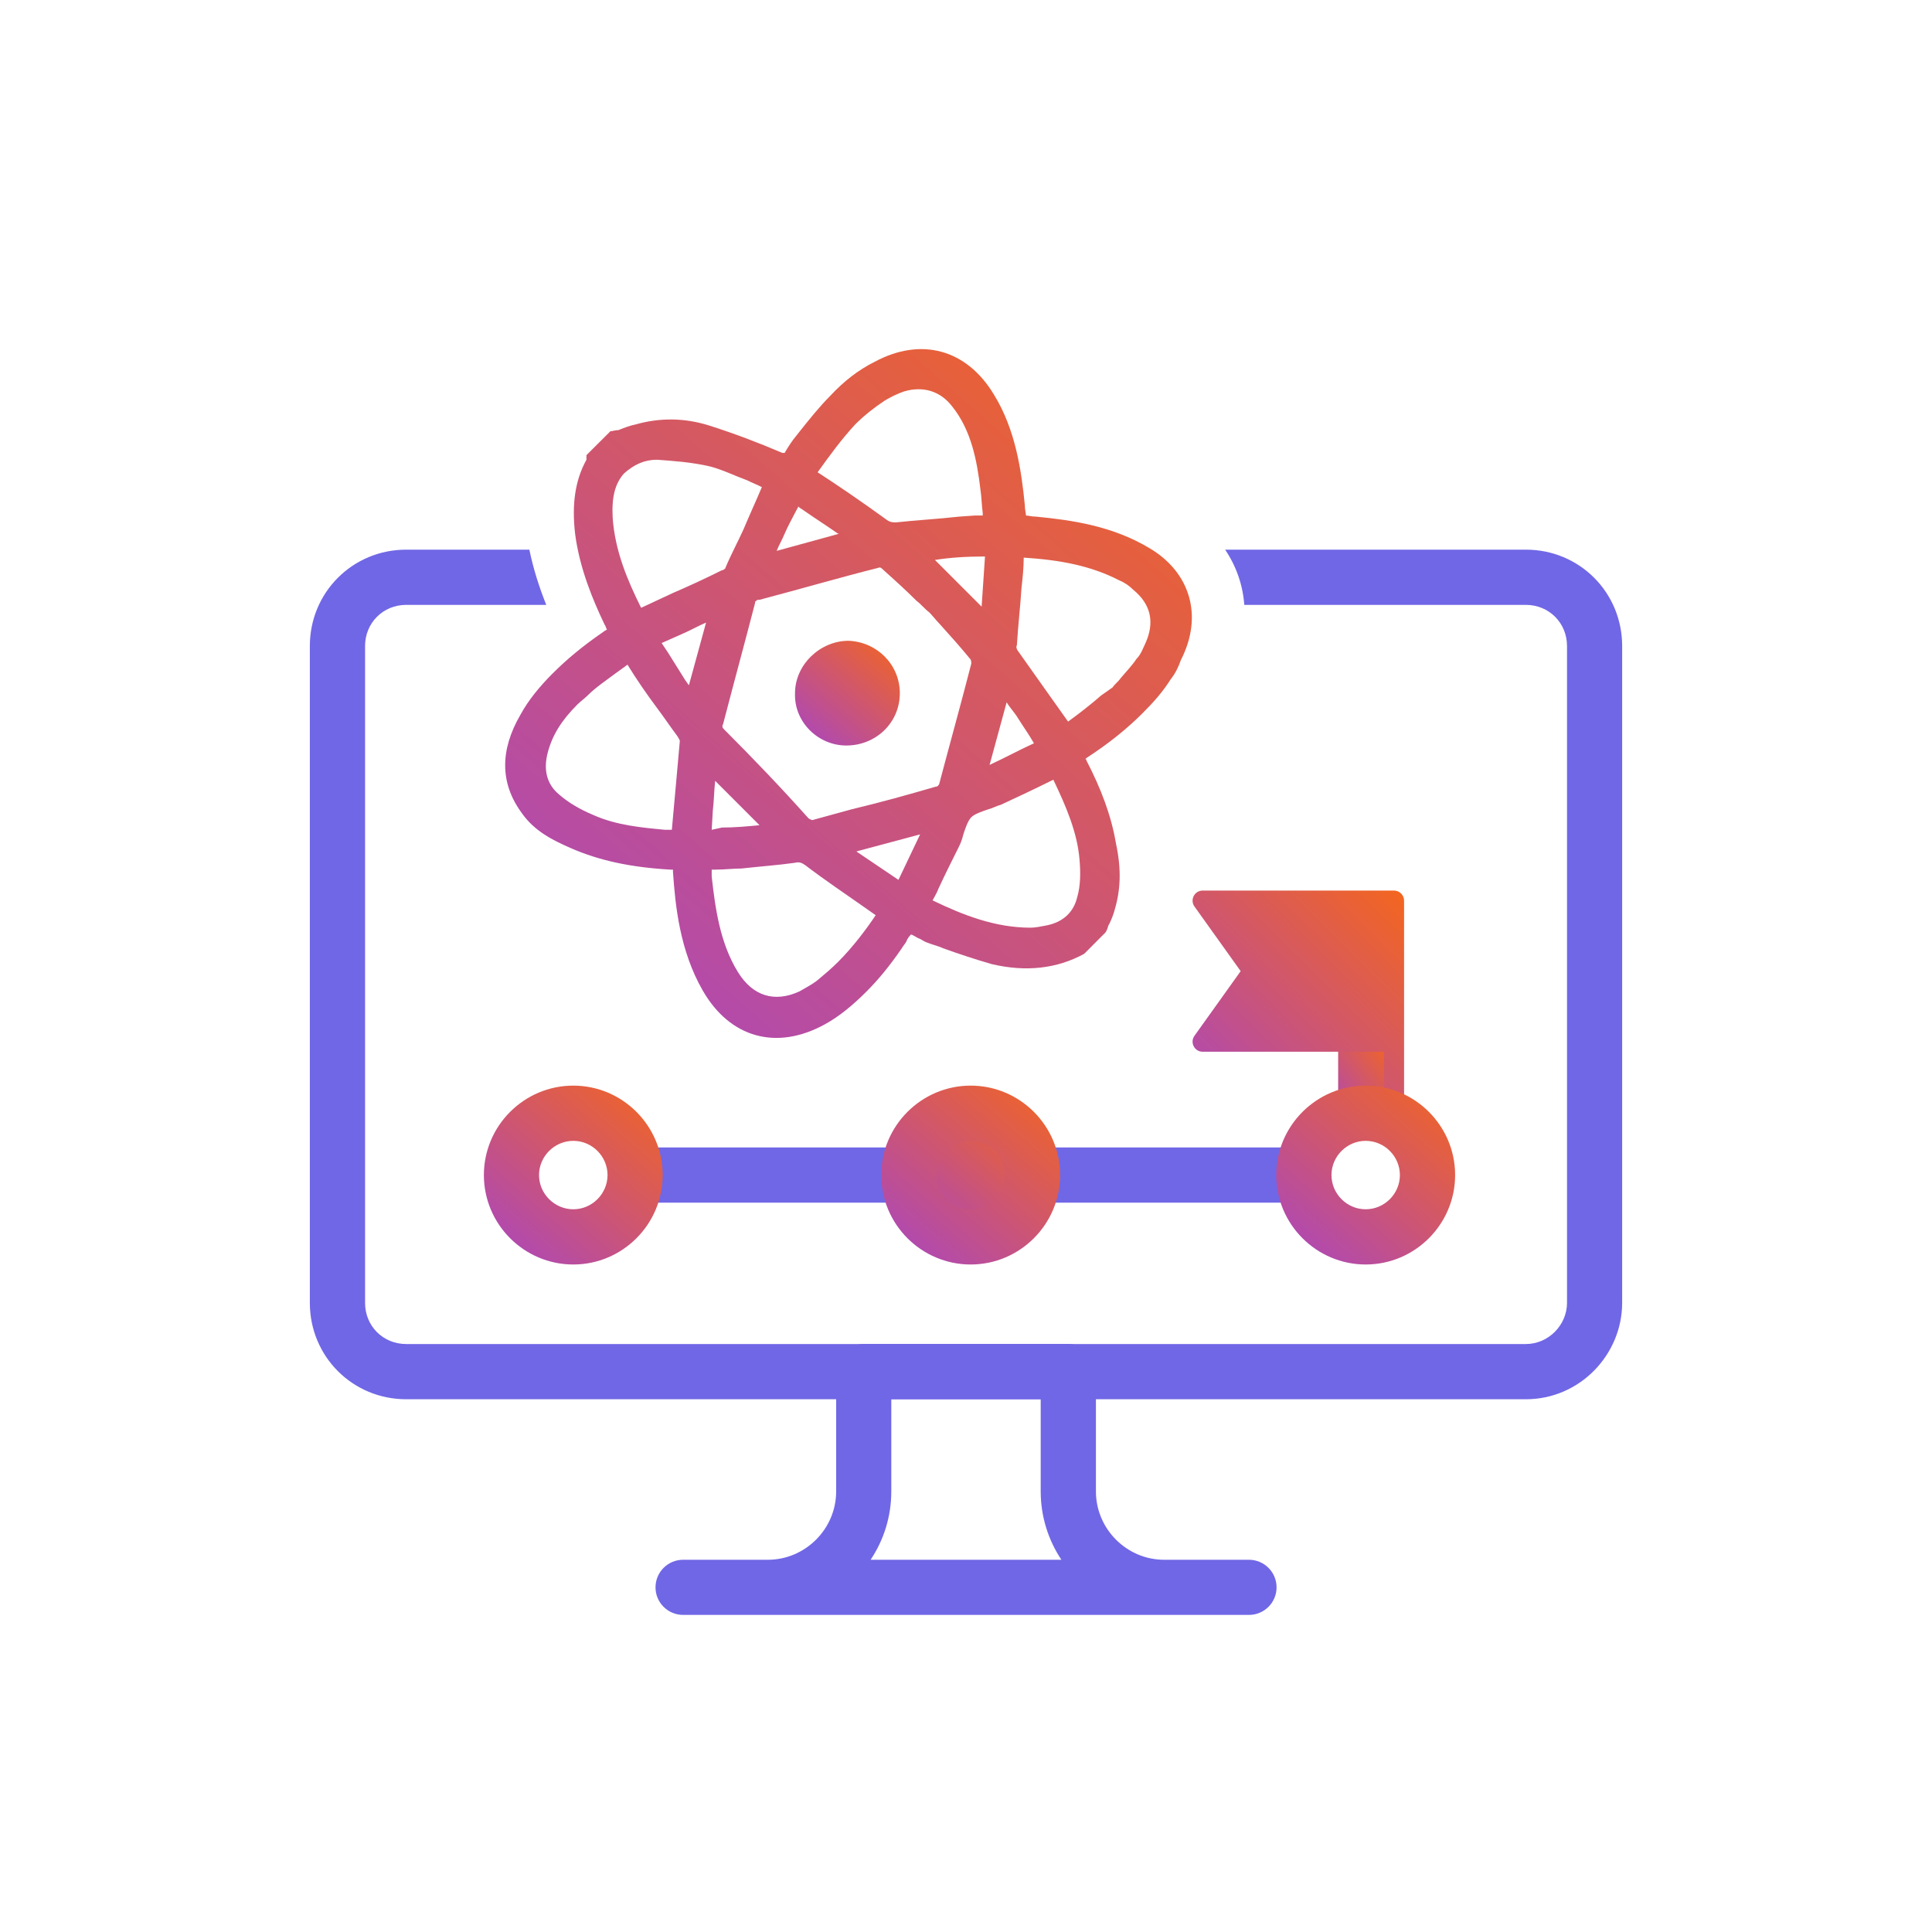
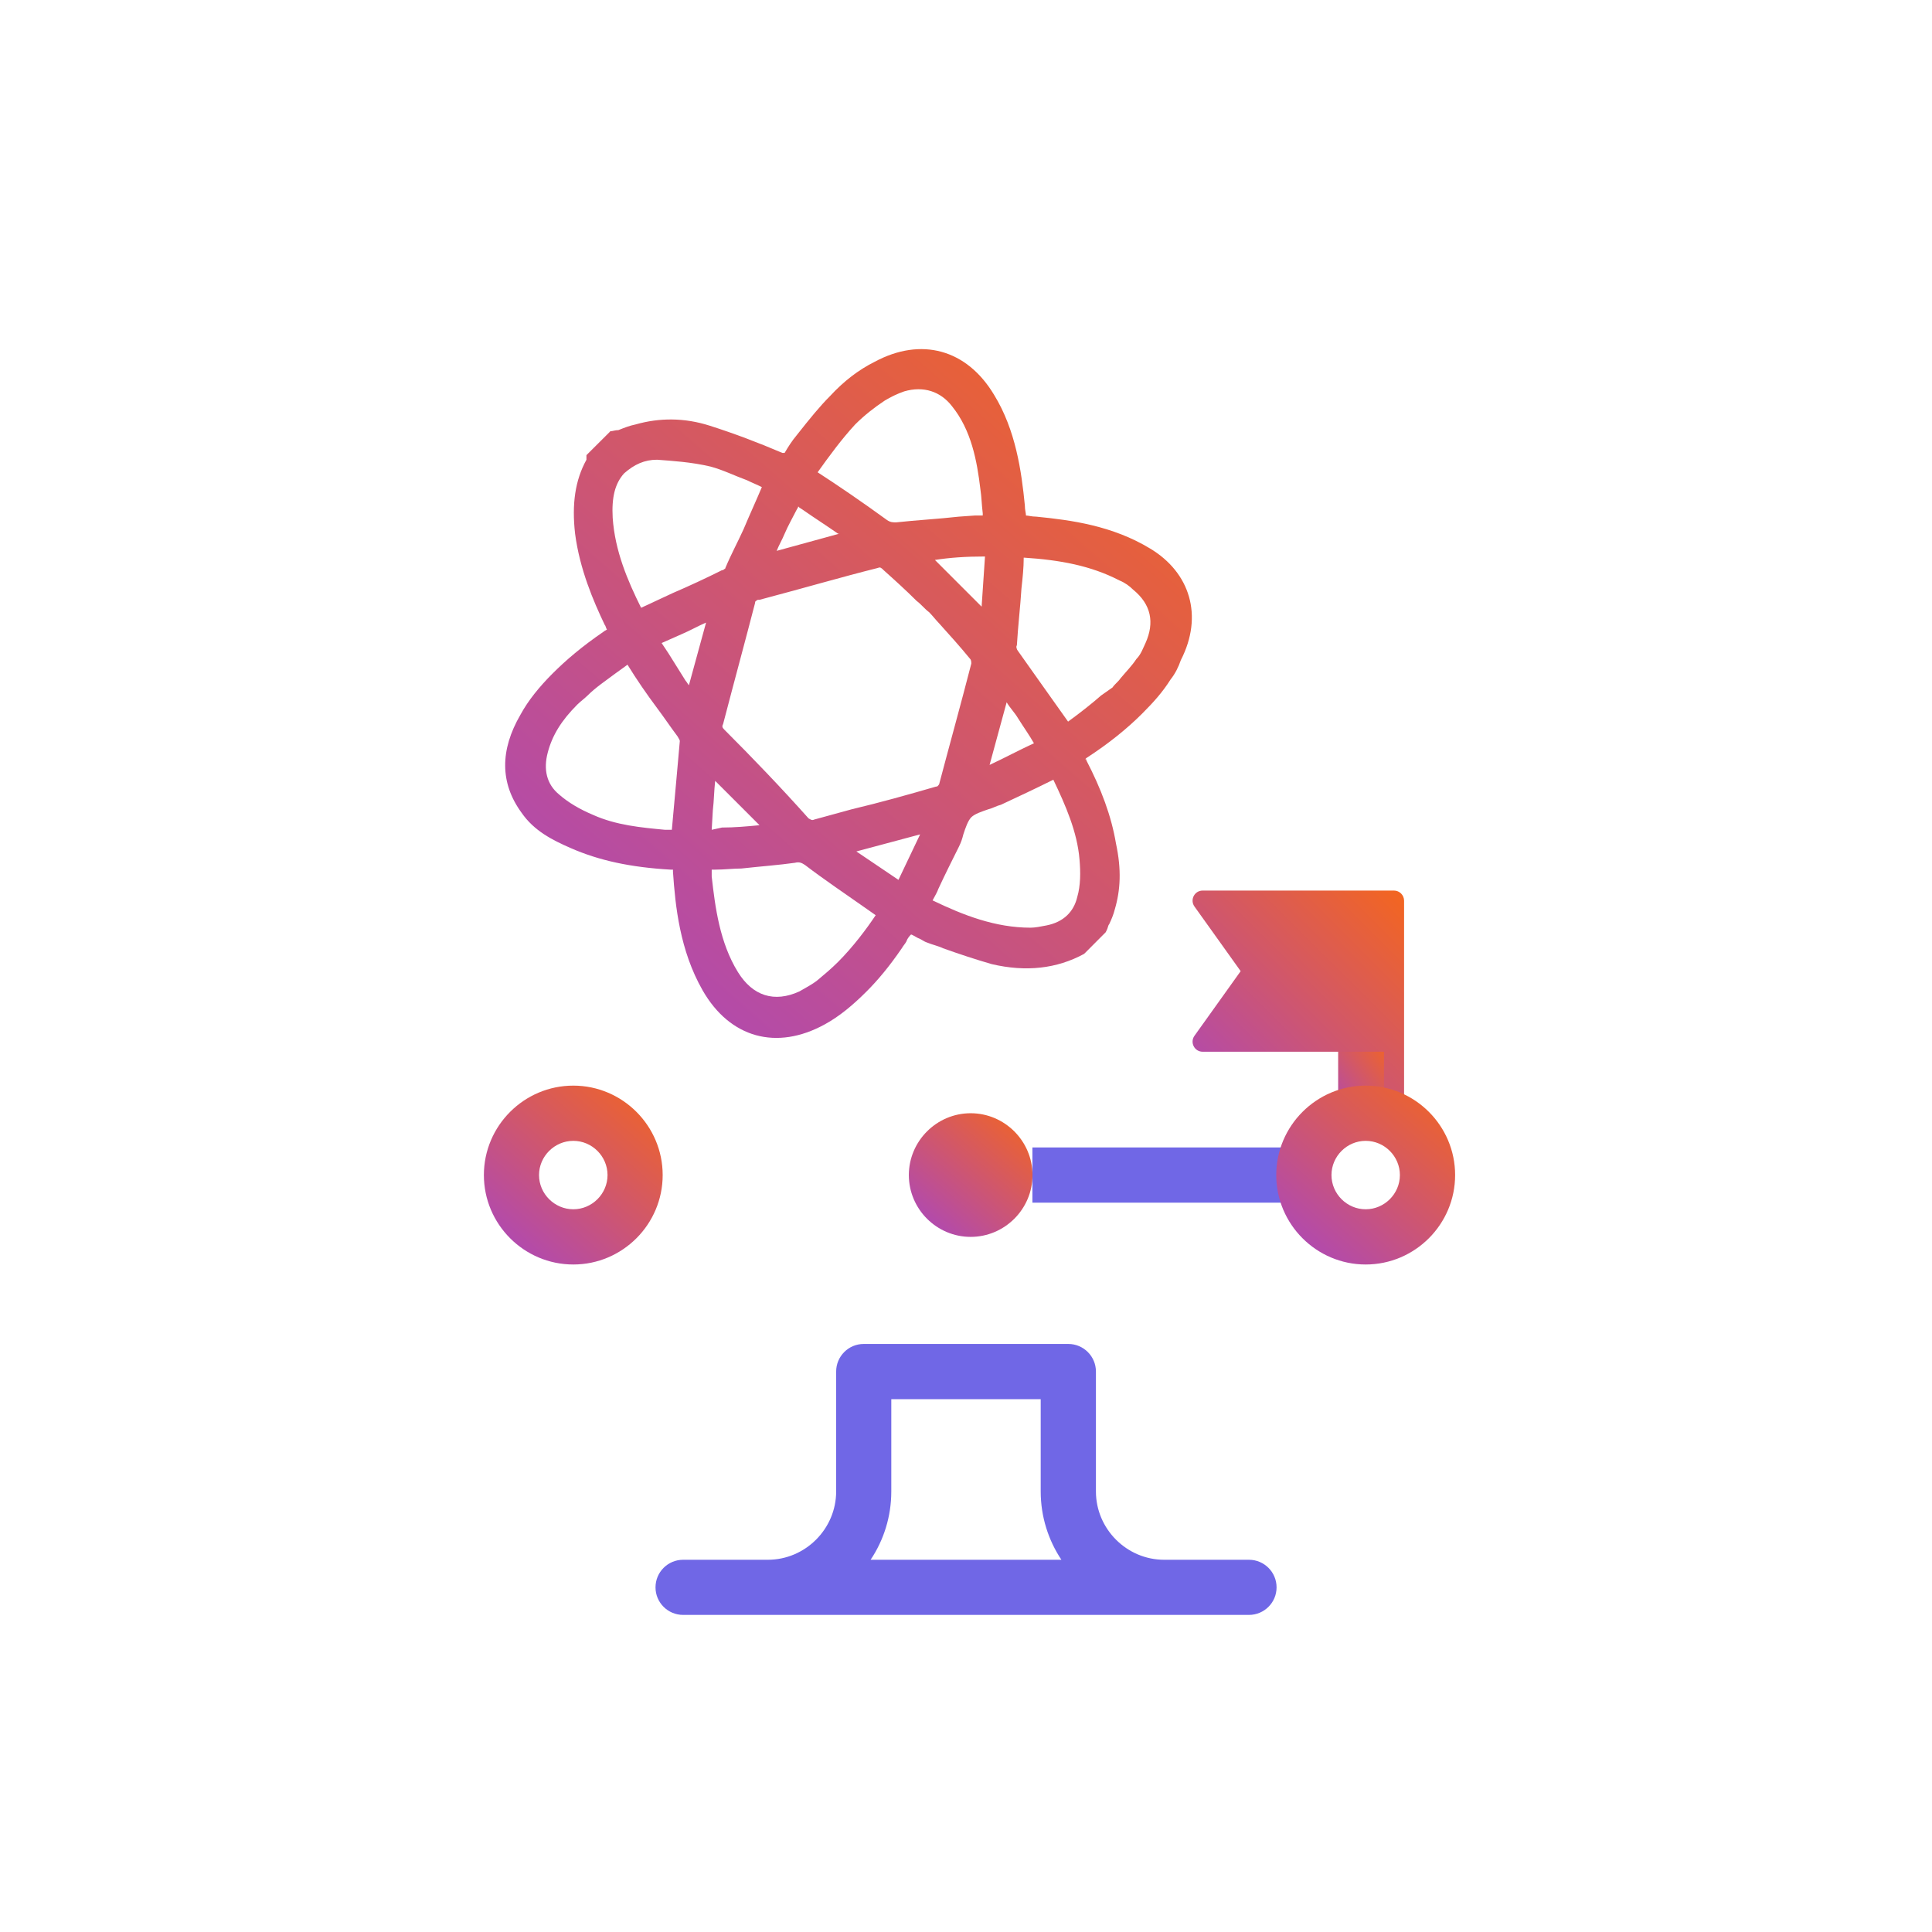
<svg xmlns="http://www.w3.org/2000/svg" width="24" height="24" viewBox="0 0 24 24" fill="none">
  <path fill-rule="evenodd" clip-rule="evenodd" d="M12.825 14.254H16.196V14.94H12.825V14.254Z" fill="#7067E6" />
-   <path fill-rule="evenodd" clip-rule="evenodd" d="M7.784 14.254H11.155V14.94H7.784V14.254Z" fill="#7067E6" />
  <path fill-rule="evenodd" clip-rule="evenodd" d="M10.387 17.038C10.387 16.849 10.54 16.695 10.73 16.695H13.271C13.46 16.695 13.614 16.849 13.614 17.038V18.527C13.614 18.993 13.996 19.376 14.462 19.376H15.515C15.704 19.376 15.858 19.529 15.858 19.719C15.858 19.908 15.704 20.061 15.515 20.061H8.486C8.297 20.061 8.143 19.908 8.143 19.719C8.143 19.529 8.297 19.376 8.486 19.376H9.538C10.004 19.376 10.387 18.993 10.387 18.527V17.038ZM10.815 19.376H13.185C13.023 19.133 12.928 18.84 12.928 18.527V17.381H11.072V18.527C11.072 18.84 10.978 19.133 10.815 19.376Z" fill="#7067E6" />
  <path d="M12.058 15.365C12.48 15.365 12.826 15.02 12.826 14.597C12.826 14.175 12.48 13.829 12.058 13.829H12.058C11.636 13.829 11.29 14.175 11.29 14.597C11.29 15.02 11.636 15.365 12.058 15.365Z" fill="url(#paint0_linear_7338_540)" />
-   <path fill-rule="evenodd" clip-rule="evenodd" d="M10.947 14.597C10.947 13.985 11.446 13.486 12.058 13.486H12.058C12.67 13.486 13.169 13.985 13.169 14.597C13.169 15.209 12.67 15.708 12.058 15.708C11.446 15.708 10.947 15.209 10.947 14.597V14.597ZM11.633 14.597C11.633 14.83 11.825 15.022 12.058 15.022C12.291 15.022 12.483 14.83 12.483 14.597C12.483 14.364 12.291 14.172 12.058 14.172H12.058C11.825 14.172 11.633 14.364 11.633 14.597" fill="url(#paint1_linear_7338_540)" />
  <path fill-rule="evenodd" clip-rule="evenodd" d="M6.011 14.597C6.011 13.985 6.51 13.486 7.122 13.486H7.122C7.733 13.486 8.232 13.985 8.232 14.597C8.232 15.209 7.733 15.708 7.122 15.708C6.51 15.708 6.011 15.209 6.011 14.597ZM7.122 14.172C6.889 14.172 6.696 14.364 6.696 14.597C6.696 14.83 6.889 15.022 7.122 15.022C7.355 15.022 7.547 14.83 7.547 14.597C7.547 14.364 7.355 14.172 7.122 14.172H7.122Z" fill="url(#paint2_linear_7338_540)" />
  <path fill-rule="evenodd" clip-rule="evenodd" d="M17.309 13.02V14.066H16.623V13.02H17.309Z" fill="url(#paint3_linear_7338_540)" />
-   <path fill-rule="evenodd" clip-rule="evenodd" d="M6.576 6.828H5.046C4.38 6.828 3.849 7.359 3.849 8.025V16.185C3.849 16.851 4.38 17.382 5.046 17.382H18.955C19.626 17.382 20.151 16.826 20.151 16.185V8.025C20.151 7.359 19.621 6.828 18.955 6.828H16.242H15.219C15.358 7.034 15.439 7.268 15.457 7.514H16.242H18.955C19.242 7.514 19.466 7.738 19.466 8.025V16.185C19.466 16.458 19.237 16.696 18.955 16.696H5.046C4.759 16.696 4.535 16.473 4.535 16.185V8.025C4.535 7.738 4.759 7.514 5.046 7.514H6.786C6.703 7.307 6.627 7.076 6.576 6.828Z" fill="#7067E6" />
  <path d="M14.287 6.814C13.82 6.531 13.311 6.461 12.873 6.418C12.816 6.418 12.774 6.404 12.745 6.404C12.745 6.376 12.731 6.333 12.731 6.277C12.689 5.853 12.618 5.343 12.349 4.905C12.01 4.339 11.444 4.183 10.864 4.495C10.666 4.594 10.482 4.735 10.312 4.919C10.185 5.046 10.058 5.202 9.902 5.4C9.831 5.485 9.789 5.555 9.747 5.626H9.732H9.718C9.421 5.499 9.124 5.386 8.813 5.287C8.502 5.188 8.191 5.188 7.894 5.273C7.823 5.287 7.752 5.315 7.682 5.343C7.639 5.343 7.611 5.357 7.582 5.357L7.568 5.372L7.285 5.654V5.697V5.711C7.144 5.966 7.102 6.263 7.144 6.63C7.201 7.069 7.37 7.465 7.512 7.762C7.526 7.776 7.526 7.804 7.54 7.819C7.526 7.833 7.512 7.833 7.498 7.847C7.229 8.031 7.031 8.2 6.861 8.37C6.706 8.526 6.564 8.696 6.465 8.879C6.21 9.318 6.21 9.728 6.479 10.096C6.635 10.322 6.861 10.435 7.087 10.534C7.441 10.69 7.837 10.775 8.332 10.803C8.346 10.803 8.36 10.803 8.36 10.803C8.36 10.803 8.36 10.817 8.36 10.831C8.389 11.256 8.445 11.807 8.728 12.302C9.068 12.896 9.648 13.052 10.242 12.727C10.425 12.628 10.595 12.486 10.765 12.316C10.906 12.175 11.048 12.005 11.203 11.779C11.218 11.751 11.246 11.722 11.26 11.694C11.274 11.652 11.303 11.623 11.317 11.609C11.331 11.609 11.373 11.638 11.402 11.652C11.444 11.666 11.472 11.694 11.515 11.708C11.585 11.737 11.656 11.751 11.713 11.779C11.911 11.85 12.123 11.92 12.321 11.977C12.745 12.076 13.127 12.034 13.466 11.85L13.481 11.836L13.735 11.581L13.749 11.553C13.764 11.524 13.764 11.496 13.778 11.482C13.806 11.425 13.834 11.355 13.848 11.298C13.919 11.058 13.933 10.803 13.863 10.478C13.806 10.138 13.679 9.799 13.495 9.445C13.495 9.431 13.495 9.431 13.481 9.431L13.495 9.417C13.778 9.233 14.004 9.049 14.188 8.865C14.329 8.724 14.443 8.597 14.541 8.441C14.598 8.37 14.64 8.285 14.669 8.2C14.952 7.649 14.782 7.111 14.287 6.814ZM13.268 8.964C13.169 8.823 13.056 8.667 12.957 8.526C12.858 8.384 12.745 8.229 12.646 8.087C12.632 8.073 12.618 8.031 12.632 8.017C12.646 7.776 12.675 7.536 12.689 7.309C12.703 7.182 12.717 7.055 12.717 6.927C13.169 6.956 13.551 7.027 13.905 7.21C13.976 7.239 14.032 7.281 14.075 7.324C14.301 7.507 14.344 7.734 14.23 7.988C14.202 8.045 14.174 8.13 14.117 8.186C14.061 8.271 13.99 8.342 13.919 8.427C13.891 8.469 13.848 8.498 13.82 8.54L13.679 8.639C13.566 8.738 13.424 8.851 13.268 8.964ZM12.293 9.502L12.505 8.724C12.547 8.795 12.604 8.851 12.646 8.922C12.717 9.035 12.788 9.134 12.844 9.233C12.66 9.318 12.476 9.417 12.293 9.502ZM9.435 10.251C9.28 10.266 9.124 10.28 8.969 10.28L8.841 10.308L8.855 10.068C8.87 9.94 8.87 9.827 8.884 9.7L9.435 10.251ZM8.162 8.795C8.247 8.908 8.332 9.035 8.417 9.148C8.431 9.176 8.445 9.191 8.445 9.205C8.417 9.516 8.389 9.841 8.36 10.152L8.346 10.308C8.318 10.308 8.29 10.308 8.261 10.308C7.964 10.28 7.653 10.251 7.37 10.124C7.201 10.053 7.059 9.969 6.946 9.87C6.79 9.742 6.748 9.558 6.805 9.346C6.861 9.134 6.974 8.95 7.172 8.752C7.215 8.71 7.257 8.681 7.3 8.639C7.399 8.54 7.526 8.455 7.639 8.37C7.696 8.328 7.738 8.3 7.795 8.257C7.908 8.441 8.035 8.625 8.162 8.795ZM9.167 12.076C8.94 11.708 8.884 11.27 8.841 10.888C8.841 10.86 8.841 10.831 8.841 10.803C8.855 10.803 8.87 10.803 8.884 10.803C8.997 10.803 9.11 10.789 9.209 10.789C9.464 10.761 9.676 10.746 9.874 10.718C9.93 10.704 9.959 10.718 10.001 10.746C10.242 10.93 10.496 11.1 10.737 11.27L10.878 11.369C10.765 11.539 10.595 11.765 10.411 11.949C10.326 12.034 10.242 12.104 10.157 12.175C10.086 12.232 10.001 12.274 9.93 12.316C9.619 12.458 9.351 12.373 9.167 12.076ZM12.236 6.913L12.194 7.536L11.614 6.956C11.797 6.927 11.995 6.913 12.236 6.913ZM11.826 5.046C12.066 5.343 12.137 5.725 12.179 6.079C12.194 6.178 12.194 6.263 12.208 6.376C12.208 6.39 12.208 6.39 12.208 6.404C12.179 6.404 12.151 6.404 12.109 6.404L11.911 6.418C11.656 6.447 11.387 6.461 11.133 6.489C11.09 6.489 11.062 6.489 11.02 6.461C10.708 6.234 10.397 6.022 10.157 5.867C10.298 5.669 10.454 5.456 10.623 5.273C10.737 5.159 10.864 5.06 10.991 4.976C11.062 4.933 11.147 4.891 11.232 4.862C11.472 4.792 11.684 4.862 11.826 5.046ZM8.997 9.063C8.969 9.035 8.969 9.021 8.983 8.993C9.138 8.399 9.266 7.932 9.379 7.493C9.379 7.465 9.393 7.465 9.393 7.465C9.407 7.451 9.407 7.451 9.435 7.451C9.973 7.309 10.454 7.168 10.906 7.055C10.935 7.041 10.949 7.055 10.977 7.083C11.119 7.21 11.26 7.338 11.387 7.465C11.444 7.507 11.486 7.564 11.543 7.606C11.585 7.649 11.628 7.705 11.67 7.748C11.797 7.889 11.925 8.031 12.052 8.186C12.066 8.2 12.066 8.229 12.066 8.243C11.939 8.738 11.797 9.247 11.67 9.728C11.67 9.728 11.67 9.742 11.656 9.756C11.642 9.771 11.642 9.771 11.628 9.771C11.288 9.87 10.935 9.969 10.581 10.053C10.425 10.096 10.27 10.138 10.114 10.181C10.086 10.195 10.072 10.181 10.044 10.166C9.704 9.785 9.351 9.417 8.997 9.063ZM9.648 6.843C9.676 6.772 9.718 6.701 9.747 6.63C9.789 6.531 9.846 6.432 9.888 6.348C9.902 6.319 9.916 6.305 9.916 6.291L9.93 6.305L9.973 6.333C10.114 6.432 10.27 6.531 10.411 6.63C10.411 6.63 10.411 6.63 10.425 6.63L9.648 6.843ZM9.237 6.574C9.167 6.729 9.082 6.885 9.011 7.055C9.011 7.055 9.011 7.069 8.997 7.069C8.983 7.083 8.983 7.083 8.969 7.083C8.771 7.182 8.558 7.281 8.36 7.366C8.233 7.423 8.092 7.493 7.964 7.55C7.795 7.21 7.639 6.843 7.611 6.432C7.597 6.178 7.639 6.008 7.752 5.881C7.88 5.768 8.007 5.711 8.162 5.711C8.346 5.725 8.587 5.739 8.827 5.796C8.983 5.838 9.124 5.909 9.28 5.966C9.336 5.994 9.407 6.022 9.464 6.051C9.393 6.22 9.308 6.404 9.237 6.574ZM8.474 7.875C8.573 7.833 8.672 7.776 8.771 7.734L8.558 8.512C8.544 8.498 8.53 8.469 8.516 8.455C8.445 8.342 8.375 8.229 8.304 8.116C8.276 8.073 8.247 8.031 8.219 7.988L8.474 7.875ZM11.656 11.043C11.741 10.86 11.826 10.69 11.911 10.52C11.939 10.464 11.953 10.421 11.967 10.365C11.995 10.28 12.024 10.195 12.066 10.152C12.109 10.11 12.194 10.082 12.278 10.053C12.335 10.039 12.377 10.011 12.434 9.997C12.646 9.898 12.858 9.799 13.085 9.686C13.24 10.011 13.382 10.336 13.41 10.676C13.424 10.831 13.424 11.001 13.382 11.143C13.339 11.326 13.212 11.454 13 11.496C12.929 11.51 12.858 11.524 12.802 11.524C12.363 11.524 11.967 11.369 11.585 11.185C11.614 11.128 11.642 11.086 11.656 11.043ZM11.43 10.365L11.161 10.93L10.638 10.577L11.43 10.365Z" fill="url(#paint4_linear_7338_540)" />
-   <path d="M10.513 9.261C10.159 9.261 9.862 8.964 9.876 8.611C9.876 8.257 10.188 7.96 10.541 7.96C10.895 7.974 11.178 8.257 11.178 8.611C11.178 8.978 10.881 9.261 10.513 9.261Z" fill="url(#paint5_linear_7338_540)" />
  <path d="M17.192 13.065H14.94C14.838 13.065 14.779 12.95 14.838 12.867L15.412 12.064L14.838 11.261C14.779 11.178 14.838 11.063 14.94 11.063H17.317C17.386 11.063 17.442 11.12 17.442 11.189V13.941C17.442 14.01 17.386 14.066 17.317 14.066C17.248 14.066 17.192 14.01 17.192 13.941C17.192 13.941 17.192 13.065 17.192 13.065Z" fill="url(#paint6_linear_7338_540)" />
  <path fill-rule="evenodd" clip-rule="evenodd" d="M15.854 14.597C15.854 13.985 16.354 13.486 16.965 13.486C17.577 13.486 18.076 13.985 18.076 14.597C18.076 15.209 17.577 15.708 16.965 15.708C16.354 15.708 15.854 15.209 15.854 14.597M16.965 14.172C16.732 14.172 16.54 14.364 16.54 14.597V14.597C16.54 14.83 16.732 15.022 16.965 15.022C17.198 15.022 17.39 14.83 17.39 14.597C17.39 14.364 17.198 14.172 16.965 14.172Z" fill="url(#paint7_linear_7338_540)" />
  <defs>
    <linearGradient id="paint0_linear_7338_540" x1="12.644" y1="13.74" x2="11.325" y2="15.256" gradientUnits="userSpaceOnUse">
      <stop stop-color="#F26522" />
      <stop offset="1" stop-color="#AB47BC" />
    </linearGradient>
    <linearGradient id="paint1_linear_7338_540" x1="12.906" y1="13.358" x2="10.998" y2="15.551" gradientUnits="userSpaceOnUse">
      <stop stop-color="#F26522" />
      <stop offset="1" stop-color="#AB47BC" />
    </linearGradient>
    <linearGradient id="paint2_linear_7338_540" x1="7.97" y1="13.358" x2="6.061" y2="15.551" gradientUnits="userSpaceOnUse">
      <stop stop-color="#F26522" />
      <stop offset="1" stop-color="#AB47BC" />
    </linearGradient>
    <linearGradient id="paint3_linear_7338_540" x1="17.228" y1="12.959" x2="16.355" y2="13.616" gradientUnits="userSpaceOnUse">
      <stop stop-color="#F26522" />
      <stop offset="1" stop-color="#AB47BC" />
    </linearGradient>
    <linearGradient id="paint4_linear_7338_540" x1="13.796" y1="3.842" x2="6.443" y2="12.265" gradientUnits="userSpaceOnUse">
      <stop stop-color="#F26522" />
      <stop offset="1" stop-color="#AB47BC" />
    </linearGradient>
    <linearGradient id="paint5_linear_7338_540" x1="11.024" y1="7.885" x2="9.906" y2="9.169" gradientUnits="userSpaceOnUse">
      <stop stop-color="#F26522" />
      <stop offset="1" stop-color="#AB47BC" />
    </linearGradient>
    <linearGradient id="paint6_linear_7338_540" x1="17.131" y1="10.89" x2="14.527" y2="13.508" gradientUnits="userSpaceOnUse">
      <stop stop-color="#F26522" />
      <stop offset="1" stop-color="#AB47BC" />
    </linearGradient>
    <linearGradient id="paint7_linear_7338_540" x1="17.813" y1="13.358" x2="15.905" y2="15.551" gradientUnits="userSpaceOnUse">
      <stop stop-color="#F26522" />
      <stop offset="1" stop-color="#AB47BC" />
    </linearGradient>
  </defs>
</svg>